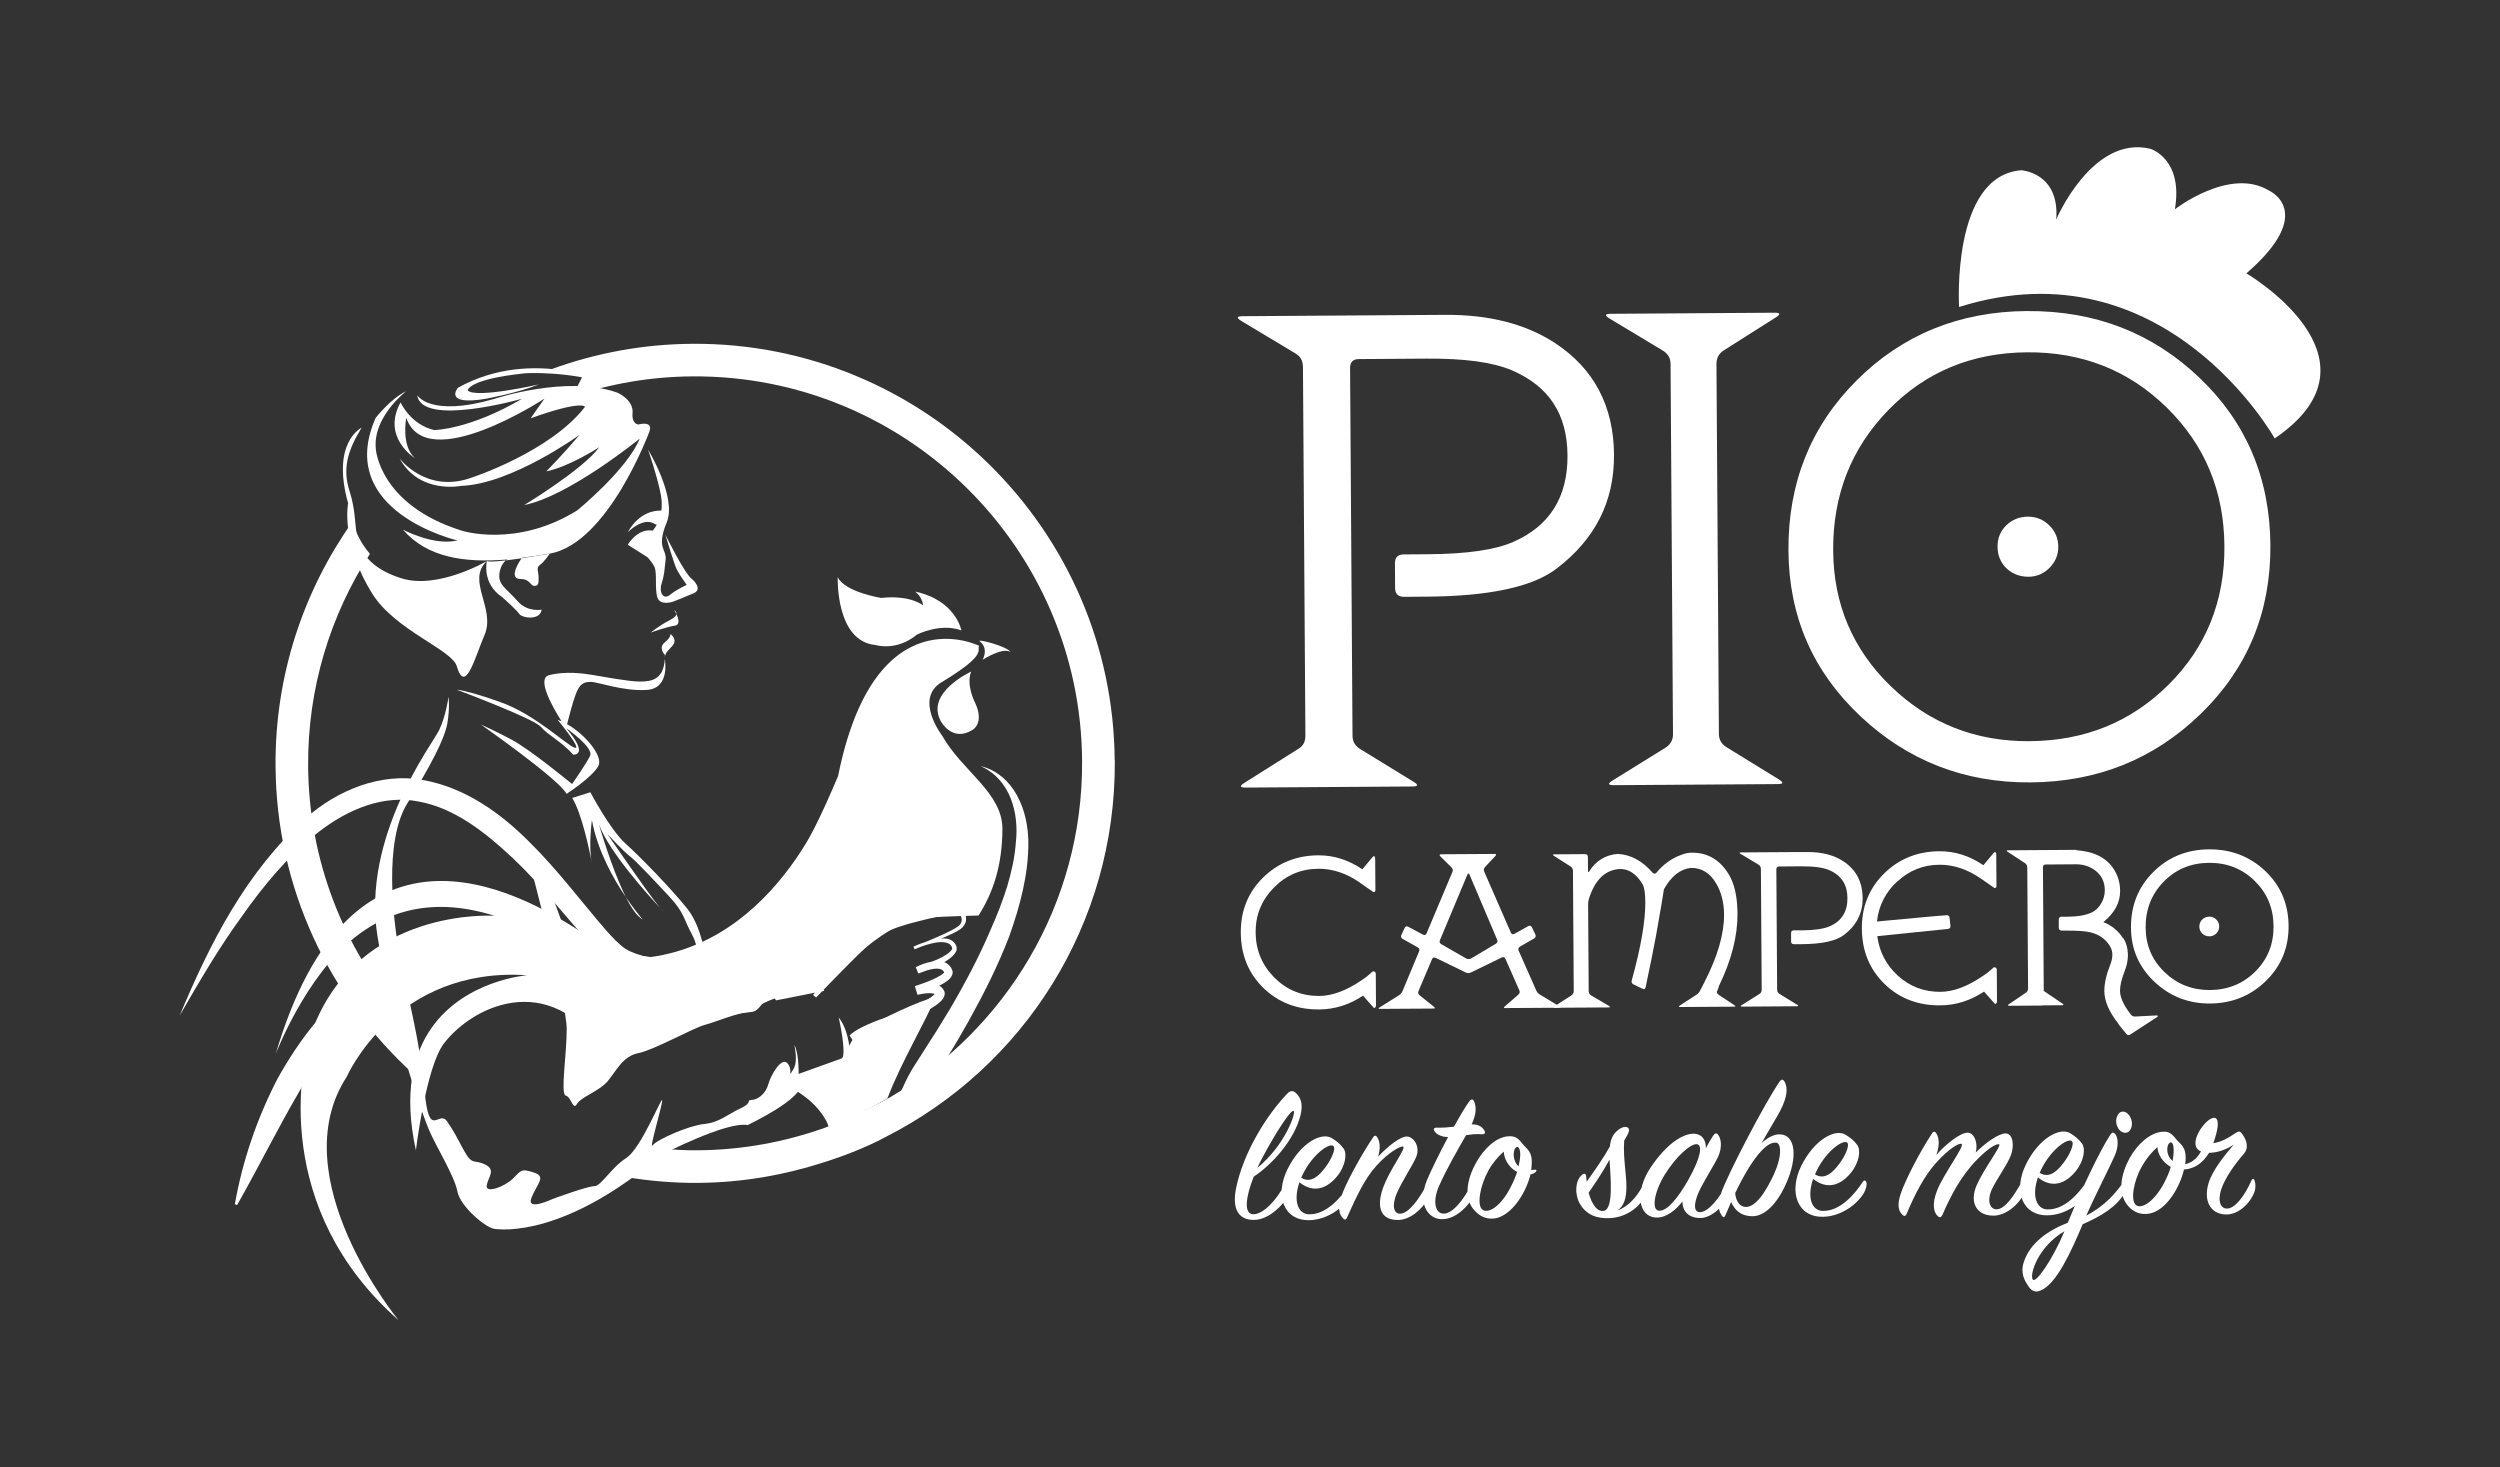
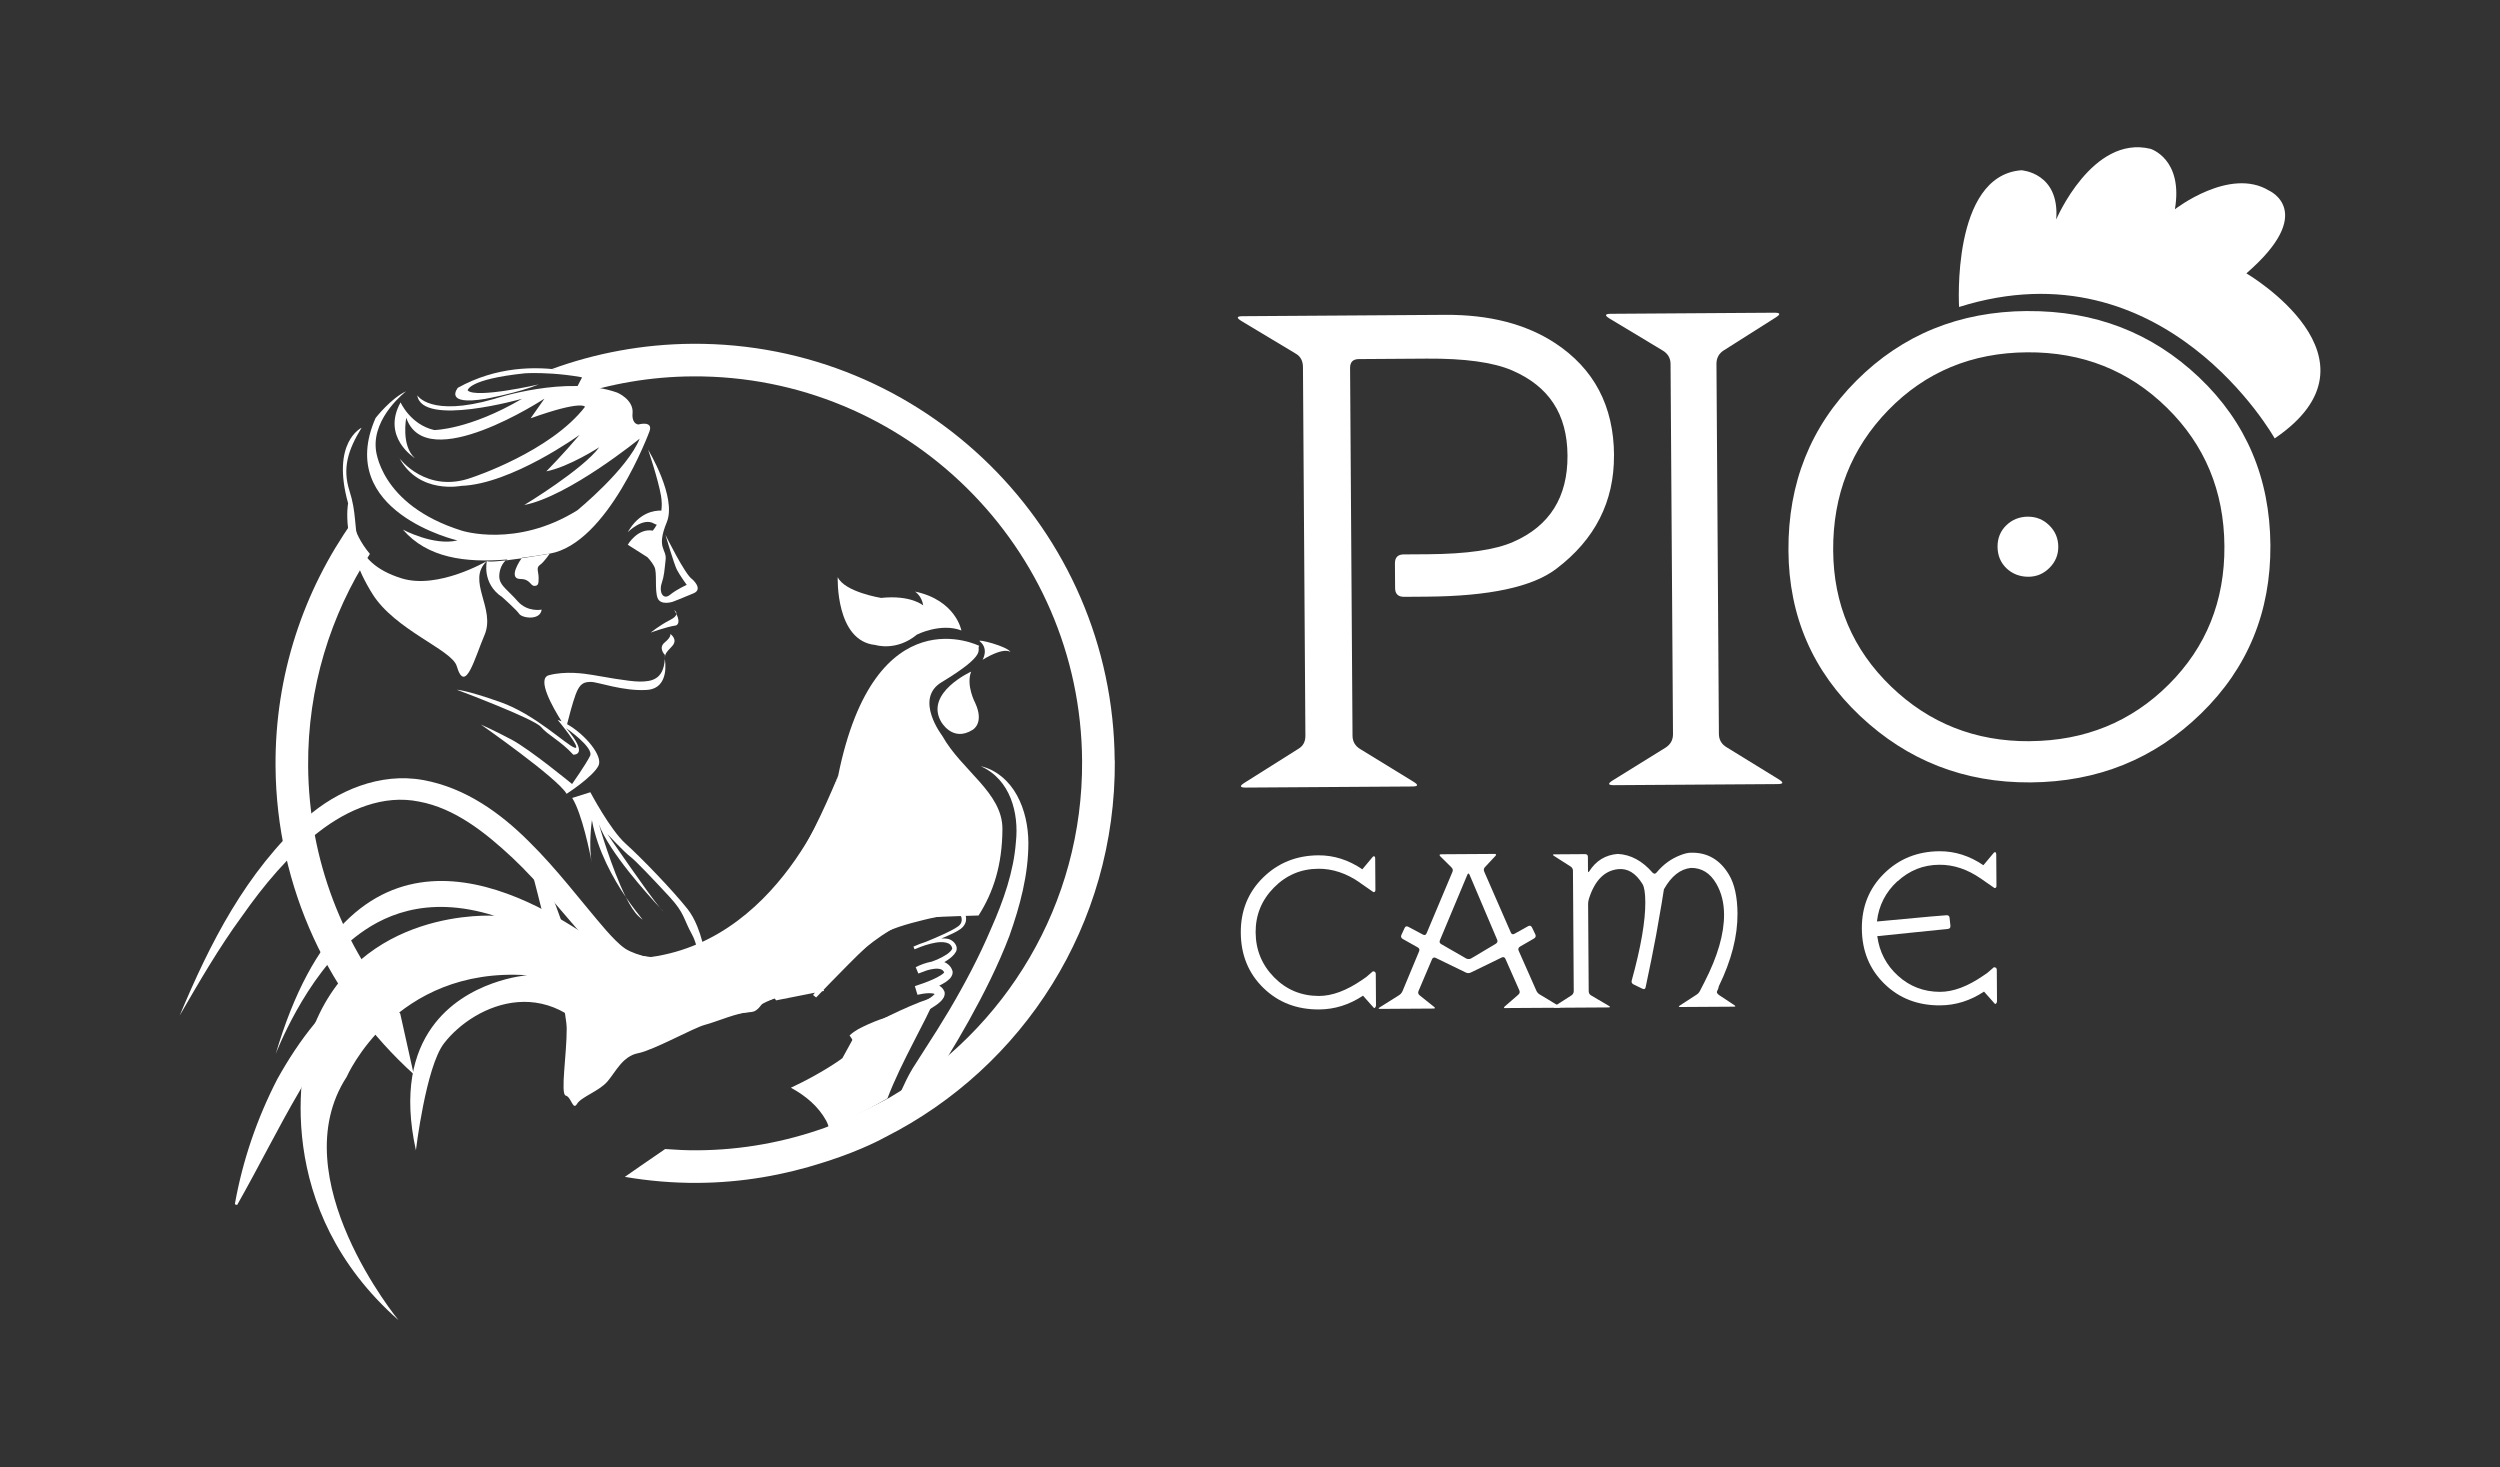
<svg xmlns="http://www.w3.org/2000/svg" id="Capa_1" data-name="Capa 1" viewBox="0 0 595.28 349.39">
  <rect x="0" y="0" width="595.28" height="349.39" fill="#333333" stroke="none" />
  <defs>
    <style>      .cls-1 {        fill: #fff;      }    </style>
  </defs>
  <path class="cls-1" d="M384.31,108.39c.07,11.04-4.5,20.04-13.71,27.03-5.68,4.34-16,6.55-30.96,6.65l-5.33.04c-1.4,0-2.11-.69-2.12-2.09l-.04-5.89c0-1.4.69-2.11,2.09-2.12l5.76-.04c9.26-.06,16.03-1.04,20.32-2.94,8.67-3.79,12.98-10.65,12.92-20.57s-4.46-16.48-13.18-20.26c-4.5-1.94-11.29-2.87-20.36-2.81l-16.13.11c-1.4,0-2.11.71-2.1,2.12l.58,87.54c0,1.4.62,2.47,1.85,3.21l12.67,7.77c1.22.75,1.13,1.12-.27,1.13l-39.7.26c-1.4,0-1.5-.37-.29-1.13l12.85-8.1c1.12-.66,1.68-1.7,1.67-3.1l-.58-87.77c0-1.49-.58-2.57-1.71-3.22l-12.96-7.79c-1.22-.74-1.13-1.12.28-1.13l41.8-.28,3.23-.02,3.23-.02c10.47-.07,19.19,2.17,26.14,6.71,9.3,6.11,13.99,15.01,14.06,26.7" />
  <path class="cls-1" d="M410.52,83.38c-1.21.76-1.81,1.84-1.81,3.24l.58,88.11c0,1.41.62,2.47,1.85,3.21l12.4,7.63c1.22.75,1.13,1.12-.27,1.13l-39,.26c-1.4,0-1.49-.36-.29-1.12l12.58-7.8c1.2-.76,1.81-1.83,1.8-3.24l-.58-88.11c0-1.4-.63-2.47-1.84-3.21l-12.68-7.63c-1.22-.74-1.13-1.12.27-1.13l39-.26c1.41,0,1.5.37.29,1.13l-12.29,7.79Z" />
  <path class="cls-1" d="M482.89,123.03c1.97-.01,3.65.68,5.07,2.07,1.41,1.39,2.12,3.07,2.14,5.03s-.67,3.65-2.07,5.06c-1.4,1.42-3.07,2.13-5.04,2.14s-3.79-.65-5.21-2c-1.41-1.35-2.12-3.05-2.14-5.11s.68-3.77,2.07-5.13c1.4-1.36,3.12-2.05,5.18-2.07M483.32,176.48c13.11-.09,24.14-4.58,33.07-13.48,8.93-8.9,13.36-19.89,13.27-32.98-.09-13.1-4.66-24.08-13.71-32.95-9.05-8.88-20.13-13.27-33.25-13.18-13.21.09-24.23,4.68-33.07,13.76-8.84,9.09-13.21,20.22-13.13,33.41.08,12.81,4.67,23.61,13.77,32.39,9.1,8.78,20.11,13.13,33.04,13.04M482.71,74.07c16.09-.11,29.73,5.16,40.93,15.8,11.2,10.64,16.86,23.95,16.97,39.94.1,15.9-5.4,29.27-16.51,40.09-11.11,10.83-24.66,16.3-40.65,16.4-15.71.1-29.22-5.16-40.51-15.8-11.29-10.64-16.99-23.76-17.09-39.38-.11-16.09,5.29-29.59,16.21-40.51,10.92-10.92,24.46-16.44,40.65-16.55" />
-   <path class="cls-1" d="M517.53,273.05c-.2-1.59-1.26-1.2-1.45.21-.14,1.21.31,2.42,1.23,3.18.28-1.41.32-2.57.21-3.39M513.71,273.13c-1.3,1.13-2.64,2.73-3.7,4.58-2.06,3.69-2.71,8.09-1.44,9.2,1.27,1.1,4.26-.66,6.65-5.08.76-1.46,1.34-2.77,1.67-3.98-1.9-1.05-3.12-2.98-3.18-4.73M529.93,289.19c-3.73-.16-5.25-3.4-4.07-7.38.95-3.25,3.98-6.85,6-9.24-2.17,1.42-4.29,1.92-5.85,1.93-1.34,2.19-3.31,3.85-5.98,3.96-.94,4.12-3.91,9.13-7.48,10.31-1.74.59-4.25.51-6.16-2.04-2.1-2.85-1.4-7.06.66-10.9,1.82-3.35,4.85-6.08,7.75-6.34,1.45-.16,2.23.32,3.25,1.62,1.17,1.5,2.57,1.78,2.36,5.31,0,.24-.09.49-.09.78,1.34-.25,2.75-1.18,3.76-3.03-3.6-1.53,1.11-7.95,3.04-8.01,1.69-.06.84,3.48-.11,6.05,1.69-.25,3.38-1.09,5.21-2.36.62-.44,1.06-.59,1.45-.11.88,1.01,2.1,3.28.67,4.93-2.26,2.58-4.56,5.89-5.41,8.46-.9,2.67-.31,4.55,1.24,4.64,1.94.14,4.39-3.12,5.91-6.67.19-.43.53-.54.72-.1.25.58.44,1.89-.12,3.15-1.29,2.91-4.08,5.16-6.74,5.02M507.05,269.3c-.63.73-1.98.59-2.72-.71-.74-1.3-.5-2.66.22-3.49.77-.88,2.18-.31,2.76,1.04.59,1.31.31,2.47-.26,3.15M491.41,276.81c1.54-2.04,2.59-4.57,1.91-5.1-1.03-.82-5.02,2.11-7.27,6.73-.14.29-.28.59-.38.83,2.38,1.48,4.36-.61,5.74-2.46M484.04,304.7c.69.87,4.53-4.39,7.53-11.52-6.27,3.62-8.4,10.37-7.53,11.52M505.87,281.08c.24-.4.62-.45.77.04.15.48.01,1.6-.71,2.86-1.86,3.35-5.68,5.65-10.02,7.52-2.72,6.46-6.25,14.32-10.06,15.8-.87.34-1.84.45-2.77-.9-.98-1.44-2.1-3.18-1.15-6,1.47-4.41,5.66-7.39,10.44-9.26,3.24-7.91,7.54-16.95,10.08-20.88.43-.68.77-.73,1.16-.3.73.82.99,2.9-.11,5.32-1.19,2.72-4.63,9.37-6.73,14.18,4.44-2.35,7.08-5.37,9.1-8.38M487.47,287.97c4.02.16,7.53-3.73,9.59-6.93.24-.39.63-.39.82.04.2.38.06,1.74-.8,3.01-2.01,2.96-5.73,5.21-9.45,5.29-6.15.14-8.32-5.9-5.21-12.16,3.11-6.26,8.03-8.82,10.46-7.42,1.21.72,2.09,1.44,2.87,2.5.88,1.16.51,4.11-1.51,6.59-2.35,2.92-5.59,4.2-8.99,1.47-1.52,4.46-.33,7.5,2.23,7.63M468.51,269.7c1.65.04,2.54,2.6,1.93,4.73,2.3-2.29,5.53-4.59,7.13-4.55,1.74.03,2.15,2.89,1.2,5.31-.85,2.18-3.21,5.4-4.4,7.83-1.33,2.77-.64,4.99,1.09,4.93,1.99-.06,4.14-3.27,6.01-6.67.24-.44.63-.44.87-.1.24.34.11,1.94-.41,3.05-1.34,2.78-4.42,5.21-7.22,5.23-4.22.03-5.79-3.3-4.02-7.28,1.76-4.03,6.04-9.48,5.31-9.71-.39-.15-2.03.39-5.16,3.56-3.99,4.05-6.33,8.71-8.34,13.27-.28.58-.67.73-1.11.24-.83-.72-1.52-2.6-.13-6.09,1.57-4.03,6.76-10.75,5.78-11.08-.59-.23-2.94,1.08-6.02,4.5-2.83,3.11-5.13,7.63-7.04,12.2-.19.44-.48.63-.92.25-1.07-.92-1.33-2.51-.51-4.98.99-3.06,4.48-9.91,7.5-14.48.33-.54.72-.49,1.01,0,.83,1.35.7,3.24-.01,5.18,2.11-2.48,5.73-5.36,7.46-5.33M437.92,277.17c1.54-2.04,2.58-4.57,1.9-5.1-1.02-.82-5.03,2.11-7.27,6.73-.14.29-.28.59-.38.83,2.38,1.48,4.35-.61,5.74-2.46M433.97,288.32c4.02.16,7.53-3.73,9.59-6.93.24-.39.63-.39.82.04.2.38.06,1.74-.8,3.01-2.01,2.96-5.73,5.21-9.45,5.29-6.15.14-8.31-5.9-5.21-12.16,3.11-6.26,8.03-8.82,10.45-7.42,1.22.72,2.1,1.44,2.87,2.5.88,1.16.51,4.11-1.51,6.59-2.35,2.92-5.59,4.2-9,1.47-1.52,4.46-.33,7.5,2.23,7.63M419.4,274.04c-2.16,2.29-4.46,6.32-6.23,10.06.11,1.4.75,2.95,2.06,3.23,1.69.38,3.91-1.09,6.69-6.73,2.72-5.48,2.12-8.43,1.01-8.52-1.02-.09-2.08.45-3.52,1.96M417.32,289.6c-2.57.02-4.22-1.28-5.11-3.4-.43,1.02-.95,2.18-1.38,3.2-.19.48-.48.53-.77.15-.73-.96-1.23-2.36-.28-5.32,1.28-4.03,10.65-22,13.96-26.67.43-.64.81-.64,1.21.04.74,1.35.75,3.53-1.21,7.17-.72,1.36-2.78,4.72-4.26,7.39,1.39-1.27,2.89-2.05,4.15-2.06,4.11-.03,4.35,5.68,1.72,11.6-2.24,5.1-5.22,7.88-8.03,7.9M404.04,272.45c-1.55-.14-5.06,3.03-7.7,7.35-2.54,4.18-3.14,8.45-1.25,8.49,1.98.03,4.48-3.08,6.92-7.36,3.02-5.35,3.43-8.35,2.03-8.48M407.9,270.44c.43-.63.82-.73,1.16-.29.73.86,1.14,2.94,0,5.37-1.05,2.19-3.45,5.83-4.6,8.41-1.19,2.72-1.22,4.8.42,4.69,1.98-.11,4.62-3.42,6.3-6.77.24-.44.57-.49.77-.05.19.43.2,1.65-.42,3.01-1.24,2.67-4.27,5.35-6.93,5.22-2.62-.13-3.98-1.67-4-3.94-1.54,2-3.7,3.8-6.03,3.82-4.5.03-5.46-6.12-1.48-12,3.88-5.74,7.69-7.94,10.11-7.96,2.08-.01,3.06,1.57,2.98,3.46.62-1.17,1.19-2.19,1.73-2.97M378.27,284c.74,2.8,2.16,4.77,3.76,4.28,2.22-.69,1.44-8.29,1.22-12.16-1.39,2.58-3.16,5.25-4.98,7.88M383.32,273.02c.23-1.89.7-2.81,1.72-3.74,1.06-.97,2.17-1.17,2.61-.74.49.48.24,1.02-.38,2.13-.19.29-.34.58-.53.92-.3,4.45.64,8.23.52,11.57-.08,1.89-.41,3.92-2.15,5.09,3.24-1.23,5.25-4.14,6.45-6.77.23-.53.72-.39.92,0,.2.44.15,1.69-.66,3.2-1.81,3.35-5.09,5.21-8.53,5.38-2.81.12-5.53-.59-7.19-3.58-1.17-2.17-1.05-5.36.59-6.73.58-.49.97-.3,1.01.47.06.38.06.78.11,1.16,1.97-2.73,4.13-5.88,5.51-8.36M361.93,274.13c-.25-1.55-1.22-1.25-1.45.16-.23,1.31.31,2.71,1.09,3.43.38-1.51.51-2.71.37-3.59M360.32,278.45c-1.03-.76-2.2-2.45-2.25-4.24-1.3,1.12-2.69,2.73-3.7,4.57-2.01,3.7-2.71,8.16-1.44,9.21,1.37,1.11,4.31-.61,6.65-5.08.72-1.36,1.29-2.72,1.67-3.88-.34-.14-.64-.33-.92-.58M364.43,279.63c-.99,4.13-4.01,9.03-7.58,10.26-1.74.6-4.16.41-6.11-2.09-2.15-2.79-1.45-7.01.7-10.89,1.82-3.31,4.75-6.14,7.65-6.34,1.5-.11,2.33.32,3.3,1.62,1.12,1.49,2.58,1.82,2.31,5.31-.05.38-.05.73-.09,1.11.29,0,.58-.1.97-.1.34,0,.34.23.14.48-.33.39-.82.59-1.3.64M341.66,269.47c-.49-.67-.2-1.01.53-.96,1.36.04,2.71-.07,4.02-.23,1.48-2.67,2.82-4.95,3.64-6.02.43-.63.91-.59,1.16,0,.55,1.35.56,2.95-.59,5.47,1.89-.06,2.62.81,3.01,1.43.34.58.15.92-.57.93-1.07-.14-2.57.02-3.78.22-1.87,3.25-4.59,7.96-6.41,12.05-1.57,3.55-1.02,6.54,1.01,6.62,2.18.09,4.92-3.37,6.68-7.01.29-.58.82-.68,1.02,0,.25.77.01,1.65-.47,2.76-.61,1.41-3.78,5.69-7.66,5.57-3.2-.07-5.78-3.64-3.5-9.22,1-2.42,3.01-6.5,5.06-10.34-1.65.01-2.76-.71-3.15-1.24M335.18,270.63c1.6.23,3.12,2.59,1.92,5.12-1,2.14-3.35,5.73-4.45,8.26-1.24,2.82-.93,5.09.81,4.98,1.98-.11,4.33-3.32,6.15-6.72.24-.44.58-.44.82-.05.34.52.26,1.64-.41,3.05-1.29,2.72-4.32,5.2-7.13,5.22-4.11.03-5.1-2.96-3.73-7.19,1.57-4.75,5.79-9.91,4.92-10.29-.49-.19-3.28,1.18-6.36,4.59-2.84,3.11-4.94,7.78-6.99,12.34-.19.44-.48.63-.92.19-.97-.96-1.28-2.56-.52-4.98.95-3.05,4.63-9.81,7.65-14.33.33-.54.72-.49,1.02,0,.73,1.21.7,2.85.18,4.6,2.16-2.34,5.44-5.02,7.04-4.79M315.58,277.97c1.53-2.04,2.58-4.57,1.9-5.1-1.02-.82-5.01,2.11-7.26,6.73-.15.29-.29.59-.39.83,2.38,1.48,4.35-.61,5.75-2.46M311.63,289.13c4.02.16,7.53-3.73,9.59-6.93.24-.39.63-.39.83.04.2.38.06,1.74-.81,3.01-2.01,2.96-5.72,5.21-9.45,5.29-6.15.14-8.32-5.9-5.21-12.16,3.1-6.26,8.02-8.82,10.46-7.42,1.22.72,2.09,1.44,2.87,2.5.88,1.16.51,4.11-1.5,6.59-2.36,2.92-5.59,4.2-9,1.47-1.52,4.46-.34,7.5,2.23,7.63M308.03,264.51c-.63-.38-4.17,5.01-7.48,11.23-.43.78-.81,1.55-1.14,2.33,6.6-5.41,9.25-13.18,8.62-13.56M298.31,289.12c2.33.18,5.69-3.33,7.55-7.07.34-.63.87-.68,1.07,0,.25.77.06,1.84-.47,3-.66,1.46-4.17,5.5-8.05,5.43-3.34-.07-5.15-2.39-4.07-7.62,1.73-8.44,7.2-17.23,12.1-22.39.72-.78,1.4-.88,2.08-.26,1.41,1.25,1.72,3.04,1.15,5.32-1.46,5.97-6.84,11.81-11.13,14.64-1.91,4.76-2.41,8.78-.24,8.96" />
  <path class="cls-1" d="M466.48,73.09s-1.91-31.26,14.81-32.55c0,0,9.19.52,8.32,11.72,0,0,8.59-20.2,22.45-16.82,0,0,7.84,2.36,5.81,14.39,0,0,13.06-10.16,22.41-4.45,0,0,11.53,5.05-5.39,19.71,0,0,34.7,20.32,6.74,39.3,0,0-26.12-46.7-75.14-31.3" />
  <path class="cls-1" d="M146.83,251.94c3.08-2.8,8.04-6.27,15.11-7.88,12.79-2.92,16.89-3.08,16.89-3.08,0,0,3-3.21,9.63-4.21l6.64-.99s15.54-16.72,24.56-17.26c6.24-.36,12.76-.5,13.35-.53,3.55-5.59,5.64-12.06,5.68-20.6.03-8.66-9.7-13.88-14.33-22.19,0,0-6.78-8.78-.15-12.76,11.44-6.9,8.15-7.69,8.96-8.65,0,0-24.85-12.52-33.6,30.95,0,0-12.18,38.65-44.59,43.14-5.4-.54-10.67-2.03-15.11-5-18.06-12.07-56.52-32.02-74.23,28.1,0,0,7.06-18.5,18.89-27.81,6-4.72,16.55-10.37,33.2-5.11,0,0-32.27-2.23-43.32,27.16-3.16,8.41-9.56,42.64,20.48,69.13,0,0-27.95-33.94-12.34-57.94,0,0,11.42-26.31,42.97-24.19,0,0-14.63,1.1-22.67,12.4-4.42,6.2-6.85,15.45-3.82,29.28,0,0,2.38-19.87,6.68-25.45,7.21-9.37,26.54-18.33,39.71,4.43,0,0,.54-.37,1.39-.92" />
  <path class="cls-1" d="M211.3,261.57c3.35-8.86,9.14-18.32,11.46-24.16-3.55.69-13.85,5.6-16.21,7.3l-3.3,2.39-2.67,4.87s-4.46,3.38-12.26,7.03c3.61,1.96,6.58,4.51,8.42,7.87.23.41.43.96.62,1.58,2.88-1.22,8.08-3.47,13.93-6.89" />
  <path class="cls-1" d="M144.36,253.54s.36-.04.87-.08c.1-.11.16-.19.27-.3-.73.25-1.15.38-1.15.38" />
  <path class="cls-1" d="M224.02,171.73s2.68,5.09,7.53,2.08c0,0,2.92-1.51.66-6.42,0,0-2.24-4.17-.97-7.47,0,0-10.98,4.98-7.22,11.81" />
  <path class="cls-1" d="M208.46,153.58s4.96,1.6,9.88-2.48c0,0,5.65-2.86,10.58-.98,0,0-1.31-7.21-11.04-9.26,0,0,1.6,1,1.95,3.31,0,0-2.88-2.55-10.04-1.8,0,0-8.66-1.39-10.32-4.95,0,0-.57,15.26,8.98,16.16" />
  <path class="cls-1" d="M233.29,152.69c2.25,1.84.67,4.41.67,4.41,5.45-3.28,6.67-1.81,6.67-1.81-.69-1.41-8.2-3.27-7.34-2.6" />
  <path class="cls-1" d="M115.7,94.94s7.64-1.38,12.61-3.41c0,0-14.94,3.43-16.95,1.44,0,0-.02-2.65,13.61-4.08,0,0,10.31-.73,21.32,2.86,0,0-19.03-9.52-37.26.58,0,0-3.64,4.35,6.68,2.62" />
  <path class="cls-1" d="M108.75,158.59c2.04,6.97,4.32-2.03,6.61-7.36,2.75-6.38-4.41-12.95.56-17.63,0,0-11.58,6.8-20.26,4.12-6.33-1.95-9.36-5.26-10.38-8.91-.98-3.52-.37-6.65-2.07-11.96-1.7-5.32-.4-9.65,2.89-15,0,0-7.3,3.38-3.21,17.99,0,0-1.88,9.3,5.8,21.59,5.38,8.61,18.93,13.29,20.06,17.17" />
  <path class="cls-1" d="M119.63,142.22s3.34,2.97,4.02,3.97c.67.99,5,1.63,5.32-1.03,0,0-3.32.67-5.67-1.96-2.34-2.64-4.01-3.63-4.35-5.29-.27-1.27.24-3.47,1.5-4.48-2.24.26-4.07.4-4.52.17,0,0-1.3,5.33,3.71,8.63" />
  <path class="cls-1" d="M124.22,132.87s.03-.03.04-.05c2.17-.27,4.38-.61,6.61-.99,13.96-2.42,23.77-29.1,23.77-29.1.98-2.67-2.67-1.65-2.67-1.65-1.68-.32-1.35-2.65-1.35-2.65.31-3.33-3.69-4.96-3.69-4.96-12.01-4.25-29.26,1.52-29.26,1.52-15.29,4.42-18.31-.87-18.31-.87,1.05,7.63,24.95.83,24.95.83-12.59,7.4-20.91,7.45-20.91,7.45-5.67-1.29-8.02-6.59-8.02-6.59-4.61,8.34,3.41,13.28,3.41,13.28-3.34-2.97-2.06-9.63-2.06-9.63,4.75,13.94,32.91-4.54,32.91-4.54l-3.29,4.68c12.28-4.4,12.95-2.74,12.95-2.74-8.24,10.7-26.84,16.81-26.84,16.81-10.95,4.06-17.33-4.54-17.33-4.54,4.71,8.62,14.69,6.56,14.69,6.56,11.98-.41,28.2-12.16,28.2-12.16-3.97,4.68-7.93,8.7-7.93,8.7,5.32-1.03,12.6-5.74,12.6-5.74-3.95,5.35-17.86,13.76-17.86,13.76,10.61-2.06,27.49-15.81,27.49-15.81-2.94,7.33-14.84,17.06-14.84,17.06-14.58,9.09-27.58,4.84-27.58,4.84-19.68-6.19-20.42-19.49-20.42-19.49-.72-7.65,7.22-13.68,7.22-13.68-3.64,1.68-7.27,6.36-7.27,6.36-9.84,22.35,19.49,29.15,19.49,29.15-5.65,1.37-12.99-2.58-12.99-2.58,5.82,6.75,14.84,7.96,24.93,7.11-.14.07-.27.14-.4.23,1.19-.14,2.49-.32,3.75-.5,0-.01.02-.03.02-.04" />
  <path class="cls-1" d="M123.93,137.87c2.32-.02,2.33,1.65,3.33,1.64s.99-.67.99-2-.67-2.33.32-3c.99-.67,2.31-2.67,2.31-2.67,0,0-3.21.56-6.67,1.07-1.62,2.33-2.59,4.97-.27,4.95" />
  <path class="cls-1" d="M158.49,133.32c.33-2.66-2.33-2.64.28-8.98,2.44-5.92-4.45-17.27-4.45-17.27,0,0,2.38,6.97,3.07,10.96.23,1.33.22,2.5.09,3.55-1.69-.06-5.31.43-8.01,5.15,0,0,3.63-3.68,6.3-2.04.24.14.43.19.62.24-.29.54-.62,1.01-.95,1.42-3.66-.65-5.96,3.36-5.96,3.36l4.67,2.96s1.01.99,1.68,2.32c.67,1.33.04,5.32.71,7.31.68,2,3.67.98,3.67.98,0,0,2.66-1.02,4.97-2.02,2.33-1.01-.34-3.33-.34-3.33-1.68-.99-6.4-10.6-6.4-10.6,0,0,2.05,6.97,2.72,8.29.68,1.33,2.36,3.65,2.36,3.65,0,0-2.32,1.01-3.98,2.36-1.64,1.34-2.66-.65-2.01-2.65.66-2,.65-3,.96-5.66" />
  <path class="cls-1" d="M160.56,145.28c.21.35.36.64.5.92.08-.57-.5-.92-.5-.92" />
  <path class="cls-1" d="M159.58,147.61c-2.64,1.35-4.63,3.02-4.63,3.02,0,0,3.65-1.36,5.98-1.7,0,0,1.31-.29.14-2.73-.06.38-.4.86-1.49,1.41" />
  <path class="cls-1" d="M159.6,150.94s.34.67-1.3,2.01c-1.67,1.34.02,2.99.02,2.99v1c0-1,0-1.33,1.64-3,1.65-1.67-.36-3-.36-3" />
  <path class="cls-1" d="M136.22,186.68s-10.04-8.25-14.38-10.55c-4.33-2.3-7.34-3.61-7.34-3.61,0,0,18.39,12.85,20.41,16.5,0,0,6.28-4.04,7.6-6.71,1.11-2.27-3.11-7.41-7.48-9.88.41-1.66,1.31-5.08,2.03-7.04.98-2.68,1.99-3.01,3.64-3.02s7.67,2.27,13.32,1.91c5.64-.37,4.28-7.35,4.28-7.35-.3,5-3.29,5.35-5.95,5.36s-9.33-1.27-11.33-1.59c-1.99-.33-6.32-.96-10.3.07-3.05.79.97,7.77,3,10.99-.32-.14-.63-.26-.94-.36,0,0,6.03,7.28,4.04,6.63-2-.66-9.38-7.93-17.7-10.86-8.35-2.94-10.34-2.93-10.34-2.93,0,0,18.35,6.86,20.03,8.85,1.67,1.98,4.67,3.3,7.69,6.6,0,0,4,.3-1.7-6.31,0,0,6.68,4.62,5.7,6.61-.99,2.01-4.28,6.69-4.28,6.69" />
-   <path class="cls-1" d="M200.57,251.97l-10.41,3.74s.09-4.11-.75-6.31c-.84-2.2.98,2.86-.52,5.23-1.5,2.4.08.33-1.34-1.4-1.42-1.72-3.98,2.66-4.62,4.99-.65,2.33-2.63,3.68-3.97,3.69s.34.66-2.65,2.01c-2.98,1.35-4.96,3.35-8.61,3.71-3.67.36-11.3,3.73-12.29,5.07-.98,1.34,2.27-9.33,2.26-10.66,0-1.33-4.92,11.34-8.56,13.7-3.65,2.35-5.95,6.69-7.61,6.7-1.66.01-9.96,3.06-9.96,3.06,0,0-6.31,3.04-4.99-.3,1.31-3.34,3.62-5.01.62-5.99-3-.98-2.99-.65-4.97,1.36-2,2.01-6.63,3.71-6.31,1.7.31-1.99,2.3-3.66-.37-4.98-2.67-1.31-3,.35-5.02-3.29-2.01-3.65-2.01-3.97-4.03-6.96-2.01-2.97-4.29,4.69-5.37-7.28-1.07-11.97-4.14-22.92-5.86-31.89-1.72-8.98-3.85-27.59,1.76-36.61,5.59-9.01,8.87-15.35,9.52-19.03.63-3.66.29-6.32.29-6.32,0,0-.64,4.66-2.28,8-1.64,3.34-18.47,25.4-14.65,49,3.82,23.58,10.59,42.17,12.28,46.16,1.68,3.98,6.06,10.94,6.74,14.59.69,3.66,6.71,8.61,8.71,8.93,2,.31,16.99,1.88,39.8-17.56,0,0,15.58-8.09,20.58-7.13,0,0,13.48-6.35,12.67-9.92,0,0,4.01-1.93,7.97-2.5l3.96-.56s.41-8.63-2.89-12.65c0,0,1.86,8.11.86,9.7" />
  <path class="cls-1" d="M181.78,238.54c1.27-.3,2.11-.62,2.64-.92-1.06-1.39-1.77-.36-2.64.92" />
  <path class="cls-1" d="M171.84,240.68c-2.99.36-4.65,1.03-8.3,1.39-3.66.34-5.65,1.36-7.97,2.04-2.33.68-5.32.37-7.64,1.71-2.33,1.35-2.98,2.35-3.67.69-.67-1.66-.68-3.33-1.35-4.99-.68-1.65-.34-.65-2.38-5.97-2.03-5.31-2.03-4.98-3.38-8.63-1.36-3.65-2.36-4.3-3.71-8.29-1.36-3.98-3.05-7.96-4.38-9.28-1.35-1.32-1.69-1.98-2.35-1.65,0,0,8.19,31.22,8.23,37.2.04,5.99-1.55,15.65-.23,15.97,1.34.33,1.69,3.65,2.68,1.99.99-1.68,5.3-3.04,7.28-5.38,1.98-2.34,3.62-6.01,7.28-6.7,3.65-.7,13.27-6.08,15.92-6.76,2.66-.68,7.98-3.04,10.96-3.06,1.32,0,2.2-1.31,2.96-2.43-.12.02-.19.05-.3.08-4.66,1.03-6.65,1.7-9.64,2.06" />
  <path class="cls-1" d="M165.52,240.05s1.97-4.34,2.61-7.01c.49-2-.18-7.73-2.09-12.43-.64-1.57-1.42-3.02-2.34-4.18-3.69-4.63-11.05-12.24-14.73-15.54-3.69-3.31-8.4-12.25-8.4-12.25l-4.32,1.36c2.36,3.78,4.24,13.16,4.67,15.43-.84-4.01.02-10.14.02-10.14,1.37,7.36,5.12,13.98,8.08,18.32-3.37-6.7-6.41-17.33-6.41-17.33,2.42,6.6,11.78,16.91,14.53,19.87-2.99-3.6-12.51-17.55-12.51-17.55,0,0,4.02,4.3,5.35,5.29,1.34.99,5.69,5.61,9.38,9.59,3.68,3.97,3.35,5.29,5.37,8.95,2.03,3.64,1.74,8.97,1.76,11.29.02,2.33-.96,6.33-.96,6.33" />
  <path class="cls-1" d="M140.91,205.45c.03.17.05.35.09.51,0,0-.03-.18-.09-.51" />
  <path class="cls-1" d="M149.02,213.62c1,1.99,2.04,3.65,3.05,4.57,2.21,2.01,0-.08-3.05-4.57" />
  <path class="cls-1" d="M157.14,216.16c.23.28.44.52.57.66.41.41.13.1-.57-.66" />
  <path class="cls-1" d="M224.57,235.48c.06.07.08.11.12.17.03.06.1.11.13.18l-.24-.35Z" />
  <path class="cls-1" d="M228.79,221.14c.58-.41,1.1-1.11,1.22-1.92.11-.82-.08-1.57-.52-2.27l-.05-.1-.1-.04c-.79-.41-1.27-.32-1.86-.37-.54,0-1.07.02-1.61.05-1.06.07-2.11.19-3.16.34-2.08.29-4.16.67-6.2,1.21-2.06.53-4.08,1.11-6.09,1.99-2.14.95-3.64,2.57-5.17,3.98-3.02,2.93-5.83,6.03-8.55,9.2-.36.43-.72.86-1.08,1.28l-.17-.43-10.06,2.29s.31.59-.98,1.29c.13.16.25.34.38.56l9.26-1.83c-.16.19-.31.36-.46.55.11.09.34.26.74.59l1.43-1.47.46-.09-.11-.27,1.53-1.59c2.92-2.96,5.8-5.97,8.82-8.78,1.53-1.37,3-2.84,4.75-3.51,1.8-.81,3.77-1.44,5.75-1.99,1.99-.52,3.98-1.05,6.01-1.45,1-.2,2.01-.38,3.02-.51.9-.11,2.09-.21,2.64-.06.56.86.53,2.03-.42,2.74-.94.69-2.21,1.28-3.37,1.84-1.44.67-2.9,1.29-4.38,1.89-.97.31-1.93.67-2.89,1.11-.01,0-.04.02-.05.02h0s-.01.01-.02.01l.26.64c.07-.02.13-.05.19-.07,1.55-.67,3.18-1.23,4.84-1.52.84-.14,1.72-.18,2.49,0,.78.17,1.3.64,1.46,1.36v.04s-.16.44-.43.66c-.25.28-.58.54-.92.77-.69.46-1.46.85-2.27,1.21-.4.17-.83.32-1.25.48-1.37.26-2.6.71-3.83,1.32l.63,1.52c.68-.23,1.35-.49,2.03-.75.58-.17,1.16-.31,1.72-.37.59-.07,1.18-.05,1.61.11.41.16.63.38.79.75-.04.03-.04.04-.07.09-.18.19-.44.39-.73.57-.58.38-1.24.71-1.91,1.01-1.37.61-2.81,1.12-4.27,1.59l.62,2.06c.86-.2,1.82-.36,2.69-.38.44,0,.86.02,1.17.1.11.04.17.07.23.1-.03.03-.04.05-.06.07-.22.25-.54.51-.88.75-.68.49-1.44.94-2.23,1.37-1.55.83-3.2,1.58-4.85,2.28-3.49.99-6.86,2.13-10.15,3.88-.7.4-1.45.9-2.09,1.52.16.24.33.46.49.71.17.27.31.51.46.76.57-.56,1.25-.95,2.02-1.35,3.08-1.51,6.56-2.51,9.92-3.47l.09-.02.06-.02c1.71-.72,3.42-1.47,5.1-2.35.83-.44,1.67-.92,2.48-1.49.4-.3.82-.61,1.22-1.03.2-.23.4-.46.59-.81.08-.17.17-.4.22-.7,0-.3.08-.58-.28-1.1-.27-.47-.65-.78-1.03-.98.51-.27,1.02-.52,1.52-.85.36-.25.71-.52,1.08-.9.17-.21.35-.44.49-.8.09-.36.32-.87-.27-1.6l.23.33c-.29-.8-1.03-1.5-1.83-1.79.44-.27.86-.54,1.27-.85.38-.29.75-.61,1.08-1.01.28-.44.72-.77.58-1.73-.25-1.07-1.31-1.87-2.29-1.99-.45-.07-.9-.08-1.34-.06.34-.14.68-.27,1-.41,1.23-.55,2.4-1.04,3.62-1.87" />
-   <path class="cls-1" d="M227.79,225.47h0s.01.03.01.04l-.02-.04Z" />
+   <path class="cls-1" d="M227.79,225.47h0l-.02-.04Z" />
  <path class="cls-1" d="M95.3,241.36c-13.54-15.93-21.78-36.5-21.93-58.99-.12-18.58,5.31-35.92,14.71-50.48-2.2-2.58-3.45-5.29-4.13-7.71-11.66,16.47-18.49,36.57-18.34,58.24.19,29.09,12.87,55.23,32.9,73.37-1.05-4.64-2.26-10.14-3.21-14.43" />
  <path class="cls-1" d="M142.69,241.71c-8.39-6.18-17.12-11.18-26.51-13.56-4.62-1.3-9.75-1.99-14.67-.69-4.9,1.29-9.29,4.18-12.83,7.75-7.07,7.23-12.45,15.76-17.37,24.62-5.14,8.76-9.66,17.96-14.85,27.1l-.54-.19c1.84-10.36,5.26-20.38,10.12-29.81,5.12-9.19,11.71-18.08,20.69-24.1,4.43-3.04,9.21-5.43,14.25-7.12,5-1.76,10.55-2.8,16.09-2.16,11.04,1.74,20.38,8.92,26.05,17.8l-.43.36Z" />
  <path class="cls-1" d="M42.76,241.87c7.17-17.12,15.77-34.27,30.27-47.25,7.17-6.31,17.43-10.74,27.68-8.89,10.12,1.82,18.46,7.89,25.16,14.57,6.83,6.7,12.49,14.34,18.44,21.21,1.49,1.67,3.06,3.36,4.57,4.38,1.45.93,3.68,1.65,5.66,2.1,4.11.89,8.49.52,12.53-1.01,8.21-3.07,14.58-10.16,19.74-17.62,5.23-7.57,9.16-16.06,12.77-24.63-2.57,8.95-6.01,17.71-10.68,25.94-4.72,8.08-11.14,15.89-20.35,19.97-4.57,2-9.82,2.74-14.87,1.9-2.56-.45-4.89-1.11-7.43-2.59-2.36-1.57-3.96-3.35-5.63-5.1-6.36-7.08-11.97-14.36-18.59-20.59-6.54-6.12-13.8-11.83-22.24-13.39-8.41-1.73-16.94,1.8-23.94,7.26-7.1,5.47-13.04,12.63-18.32,20.16-5.46,7.47-10.11,15.52-14.79,23.6" />
  <path class="cls-1" d="M240.36,222.82c2.51-7.09,4.53-14.52,4.51-22.25-.05-3.84-.84-7.77-2.71-11.18-1.83-3.4-4.98-6.15-8.65-6.95,7.1,3.14,9.14,11.21,8.39,18.05-.53,7.09-2.97,13.99-5.89,20.58-2.82,6.65-6.22,13.1-9.93,19.38-1.86,3.13-3.81,6.23-5.8,9.29l-2.95,4.63c-1.15,1.91-1.89,3.51-2.7,5.29-.04.09-.06.17-.1.25,3.63-2.25,7.37-4.87,10.84-7.8,1.83-2.97,3.6-5.97,5.3-9.02,3.62-6.52,7.01-13.22,9.69-20.26" />
  <path class="cls-1" d="M265.42,181.1c-.36-55.08-45.48-99.6-100.57-99.24-11.77.08-23.07,2.22-33.55,6.05,5.88.84,7.29,1.96,7.29,1.96l-2.36,4.55c9.03-3.04,18.66-4.74,28.68-4.8,50.81-.33,92.42,40.73,92.75,91.53.23,34.17-18.29,64.14-45.89,80.22-5.55,3.1-12.77,6.12-15.35,7.16-9.49,3.38-19.66,5.3-30.29,5.37-2.6.02-5.19-.11-7.75-.3-4.17,2.85-8.39,5.77-9.6,6.63,5.67.96,11.48,1.47,17.41,1.43,10.44-.07,20.46-1.83,29.91-4.88l.97-.31c8.42-2.72,13.41-5.54,13.41-5.54l.39-.2c32.75-16.6,54.84-50.49,54.58-89.63" />
  <g>
    <path class="cls-1" d="M323.78,210.14c-3.2-2.21-6.49-3.31-9.89-3.28-4.13.03-7.65,1.53-10.57,4.5-2.92,2.97-4.36,6.52-4.34,10.65.03,4.19,1.5,7.76,4.41,10.71,2.91,2.95,6.46,4.42,10.65,4.43,3.15,0,6.58-1.27,10.3-3.83l1.01-.7c.06-.03.58-.48,1.55-1.34.46,0,.69.21.69.64l.05,7.48c0,.15-.05.31-.16.46-.11.15-.22.2-.34.14l-2.59-2.92c-3.26,2.16-6.74,3.26-10.44,3.28-5.32.04-9.76-1.68-13.3-5.14-3.54-3.46-5.33-7.84-5.36-13.13-.04-5.23,1.73-9.6,5.28-13.11,3.56-3.51,7.95-5.28,13.18-5.32,3.7-.02,7.19,1.09,10.48,3.33l2.55-3.05c.06-.03.14-.05.23-.05.18,0,.28.18.28.55l.05,7.48c0,.34-.15.51-.46.51l-3.27-2.27Z" />
    <path class="cls-1" d="M358.49,240.06c-.46,0-.51-.15-.14-.46l3.15-2.73c.37-.31.45-.66.27-1.06l-3.31-7.5c-.19-.4-.48-.5-.88-.32l-7.36,3.58c-.4.19-.79.19-1.19,0l-7.18-3.49c-.4-.18-.69-.07-.87.33l-3.21,7.55c-.18.4-.09.75.28,1.05l3.41,2.73c.34.27.28.41-.18.41l-12.66.08c-.46,0-.49-.12-.09-.37l4.57-2.87c.4-.25.69-.59.87-1.02l3.93-9.43c.18-.43.07-.75-.33-.96l-3.55-2c-.4-.24-.51-.56-.33-.96l.77-1.66c.18-.4.47-.49.87-.28l3.5,1.86c.4.21.69.1.87-.33l6.14-14.59c.18-.4.1-.76-.24-1.1l-2.63-2.6c-.12-.12-.18-.23-.18-.32,0-.12.14-.19.41-.19l12.67-.08c.43,0,.49.17.19.5l-2.46,2.63c-.3.31-.36.67-.18,1.1l6.34,14.51c.18.4.48.49.87.27l3.25-1.81c.4-.21.7-.11.92.32l.79,1.65c.19.4.08.72-.32.97l-3.29,1.9c-.43.25-.55.59-.36,1.01l4.15,9.38c.19.46.46.79.83,1.01l4.65,2.81c.4.24.37.36-.09.37l-12.66.08ZM356.14,224.74c.4-.25.52-.57.36-.96l-6.57-15.47c-.19-.43-.37-.43-.55,0l-6.51,15.55c-.18.43-.07.75.33.96l5.9,3.4c.15.09.35.14.6.14.24,0,.44-.05.59-.14l5.85-3.48Z" />
    <path class="cls-1" d="M409.17,236.83l3.78,2.5c.37.24.34.36-.09.37l-12.71.08c-.49,0-.54-.12-.14-.37l3.93-2.55c.37-.22.65-.54.87-.97.51-1.01.86-1.69,1.04-2.03,3.14-6.11,4.7-11.49,4.67-16.14-.02-2.78-.63-5.21-1.84-7.29-1.45-2.53-3.47-3.79-6.04-3.77-2.54.26-4.68,1.96-6.44,5.09l-.53,3.31c-.65,3.8-1.09,6.34-1.33,7.63-.68,3.65-1.51,7.77-2.49,12.36-.09.46-.35.58-.78.37l-2.07-1c-.43-.21-.58-.53-.46-.96,2.18-7.91,3.26-14.12,3.23-18.65-.01-2.17-.24-3.61-.67-4.31-1.61-2.62-3.56-3.8-5.85-3.54-3.21.36-5.5,2.68-6.88,6.97-.15.46-.22.89-.22,1.29l.14,20.74c0,.49.19.84.56,1.05l4.24,2.5c.4.24.36.37-.13.37l-12.71.08c-.46,0-.49-.12-.09-.37l3.98-2.55c.39-.25.59-.6.59-1.06l-.19-28.63c0-.46-.21-.81-.6-1.05l-3.92-2.5c-.37-.24-.34-.36.09-.37l7.3-.05c.46,0,.69.23.69.68l.02,3.26c0,.4.09.46.28.18,1.61-2.55,3.88-3.94,6.82-4.17,3.09.16,5.86,1.66,8.3,4.49.34.3.65.29.92-.05,1.58-1.91,3.45-3.28,5.63-4.12,1.01-.4,1.86-.61,2.57-.61,3.89-.09,6.9,1.65,9.04,5.22,1.33,2.22,2.01,5.31,2.04,9.26.04,5.38-1.44,11.14-4.43,17.28-.09.46-.22.84-.4,1.15-.18.31-.07.6.33.87Z" />
-     <path class="cls-1" d="M443.53,213.8c.02,3.61-1.47,6.56-4.49,8.84-1.86,1.42-5.23,2.15-10.13,2.18h-1.74c-.46.01-.69-.21-.69-.67v-1.93c-.02-.46.21-.69.67-.69h1.88c3.03-.03,5.24-.35,6.65-.97,2.84-1.24,4.24-3.48,4.22-6.73-.02-3.18-1.46-5.39-4.31-6.63-1.47-.63-3.69-.94-6.66-.92l-5.28.04c-.46,0-.69.23-.68.69l.19,28.63c0,.46.2.81.6,1.05l4.15,2.54c.4.24.37.36-.09.37l-12.99.09c-.46,0-.49-.12-.09-.37l4.2-2.65c.37-.22.55-.56.54-1.02l-.19-28.71c0-.49-.19-.84-.56-1.05l-4.24-2.55c-.4-.24-.37-.37.09-.37l13.67-.09c.24,0,.6,0,1.05,0s.81,0,1.06,0c3.43-.02,6.27.71,8.55,2.19,3.04,2,4.58,4.91,4.6,8.73Z" />
    <path class="cls-1" d="M451.81,209.82c-2.83,2.6-4.46,5.81-4.89,9.6l12.84-1.19,3.72-.3c.46-.03.7.18.74.64l.2,1.88c.03.46-.18.71-.64.74l-16.78,1.72c.51,3.79,2.17,6.95,4.97,9.47,2.8,2.52,6.11,3.78,9.94,3.79,3.15.01,6.58-1.27,10.3-3.83l1.01-.69c.06-.03.58-.48,1.55-1.34.46,0,.69.21.69.64l.05,7.48c0,.15-.05.31-.16.46-.11.15-.22.2-.34.14l-2.59-2.92c-3.26,2.16-6.74,3.26-10.44,3.28-5.32.04-9.76-1.68-13.29-5.14-3.54-3.46-5.33-7.84-5.36-13.13-.04-5.23,1.73-9.6,5.28-13.11,3.55-3.51,7.95-5.28,13.18-5.32,3.7-.02,7.19,1.09,10.48,3.33l2.55-3.05c.06-.03.14-.05.23-.05.18,0,.28.18.28.55l.05,7.48c0,.34-.15.51-.46.51l-3.27-2.27c-3.2-2.21-6.49-3.31-9.89-3.28-3.79.02-7.1,1.34-9.93,3.94Z" />
-     <path class="cls-1" d="M513.83,241.88c.03.06-.03.15-.18.28l-6.4,4.17c-.37.25-.69.19-.97-.18l-1.16-1.41c-.37-.46-.62-.79-.74-1.01-2.19-2.8-3.29-5.36-3.31-7.69-.01-1.84.45-3.92,1.38-6.25.36-.92.54-1.73.53-2.44,0-.73-.18-1.39-.52-1.97-1.02-1.74-2.57-2.86-4.66-3.37-1.22-.3-3.21-.44-5.97-.42h-1.1s0-.04,0-.04c-.34-.09-.51-.3-.51-.64v-1.93c-.01-.37.15-.6.49-.69h1.56c2.6-.03,4.59-.39,5.96-1.1.88-.46,1.6-1.19,2.14-2.17.54-.98.81-1.99.81-3.03-.01-1.9-.7-3.41-2.05-4.53-1.35-1.12-2.99-1.68-4.92-1.66l-7.07.05c-.46,0-.69.23-.69.69l.19,29.41,4.43,3c.4.27.35.41-.14.41l-4.27.03c-.24.03-.47.05-.69.05l-7.48.05c-.49,0-.52-.13-.09-.41l3.97-2.69c.37-.25.55-.62.54-1.1l-.19-28.72c0-.46-.19-.81-.56-1.05l-4.1-2.68c-.37-.24-.32-.37.14-.37l16.24-.11v.09c4.22.31,7.2,1.83,8.93,4.58.96,1.52,1.44,3.22,1.46,5.08.02,2.78-1.31,5.27-3.99,7.46,1.99.78,3.55,2.06,4.66,3.83l.05-.05c.74,1.1,1.12,2.47,1.13,4.12,0,1.16-.24,2.41-.76,3.72-.75,1.93-1.12,3.51-1.12,4.73.01,1.59.87,3.47,2.56,5.63.28.36.63.53,1.06.5l5.05-.26c.18,0,.29.03.32.09Z" />
-     <path class="cls-1" d="M526,202.24c5.26-.04,9.72,1.69,13.39,5.16,3.66,3.48,5.51,7.83,5.55,13.07.03,5.2-1.77,9.57-5.4,13.11-3.63,3.54-8.06,5.33-13.29,5.37-5.14.03-9.55-1.69-13.25-5.17-3.69-3.48-5.56-7.77-5.59-12.88-.04-5.26,1.73-9.68,5.3-13.25,3.57-3.57,8-5.38,13.29-5.41ZM526.2,235.74c4.29-.03,7.89-1.5,10.82-4.41,2.92-2.91,4.37-6.51,4.34-10.79s-1.52-7.87-4.48-10.78c-2.96-2.9-6.59-4.34-10.87-4.31-4.32.03-7.92,1.53-10.82,4.5-2.89,2.97-4.32,6.61-4.29,10.93.03,4.19,1.53,7.72,4.5,10.59,2.98,2.87,6.58,4.29,10.8,4.27ZM526.06,218.26c.64,0,1.2.22,1.66.68s.7,1.01.7,1.65c0,.64-.22,1.19-.68,1.66s-1.01.7-1.65.7c-.67,0-1.24-.21-1.7-.65-.46-.44-.69-1-.7-1.67,0-.67.22-1.23.68-1.68.46-.45,1.02-.67,1.69-.68Z" />
  </g>
</svg>